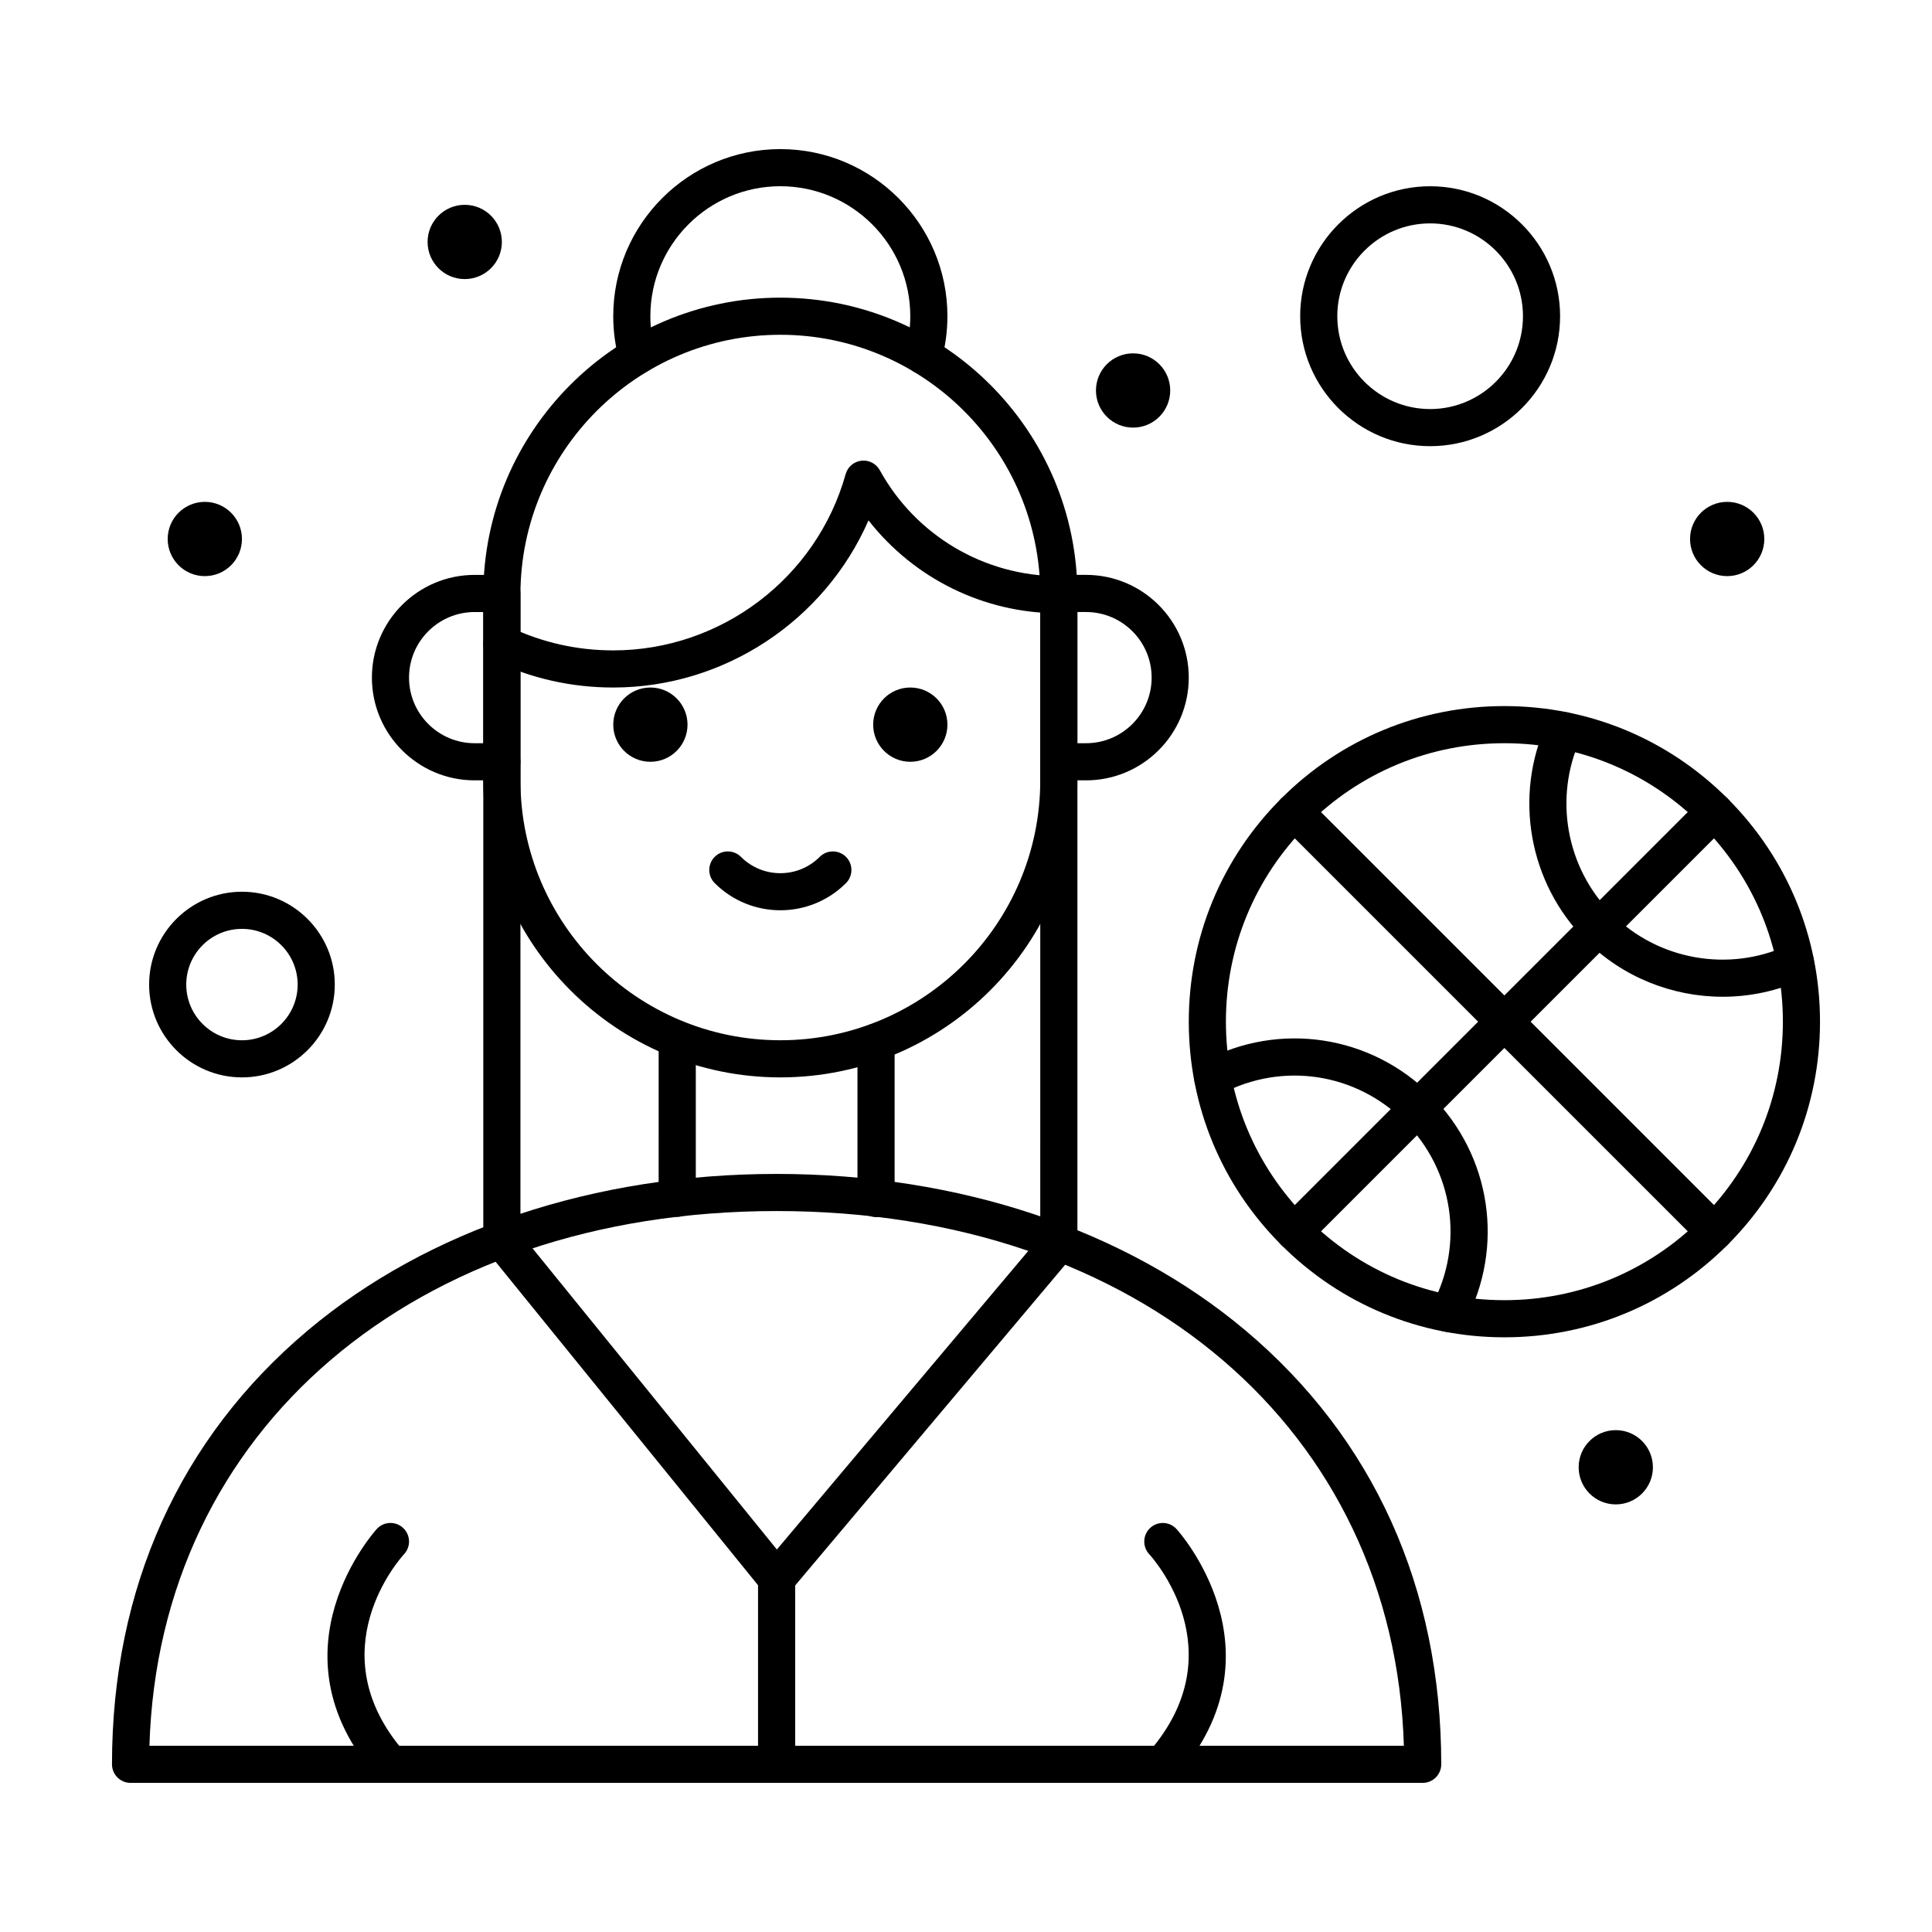
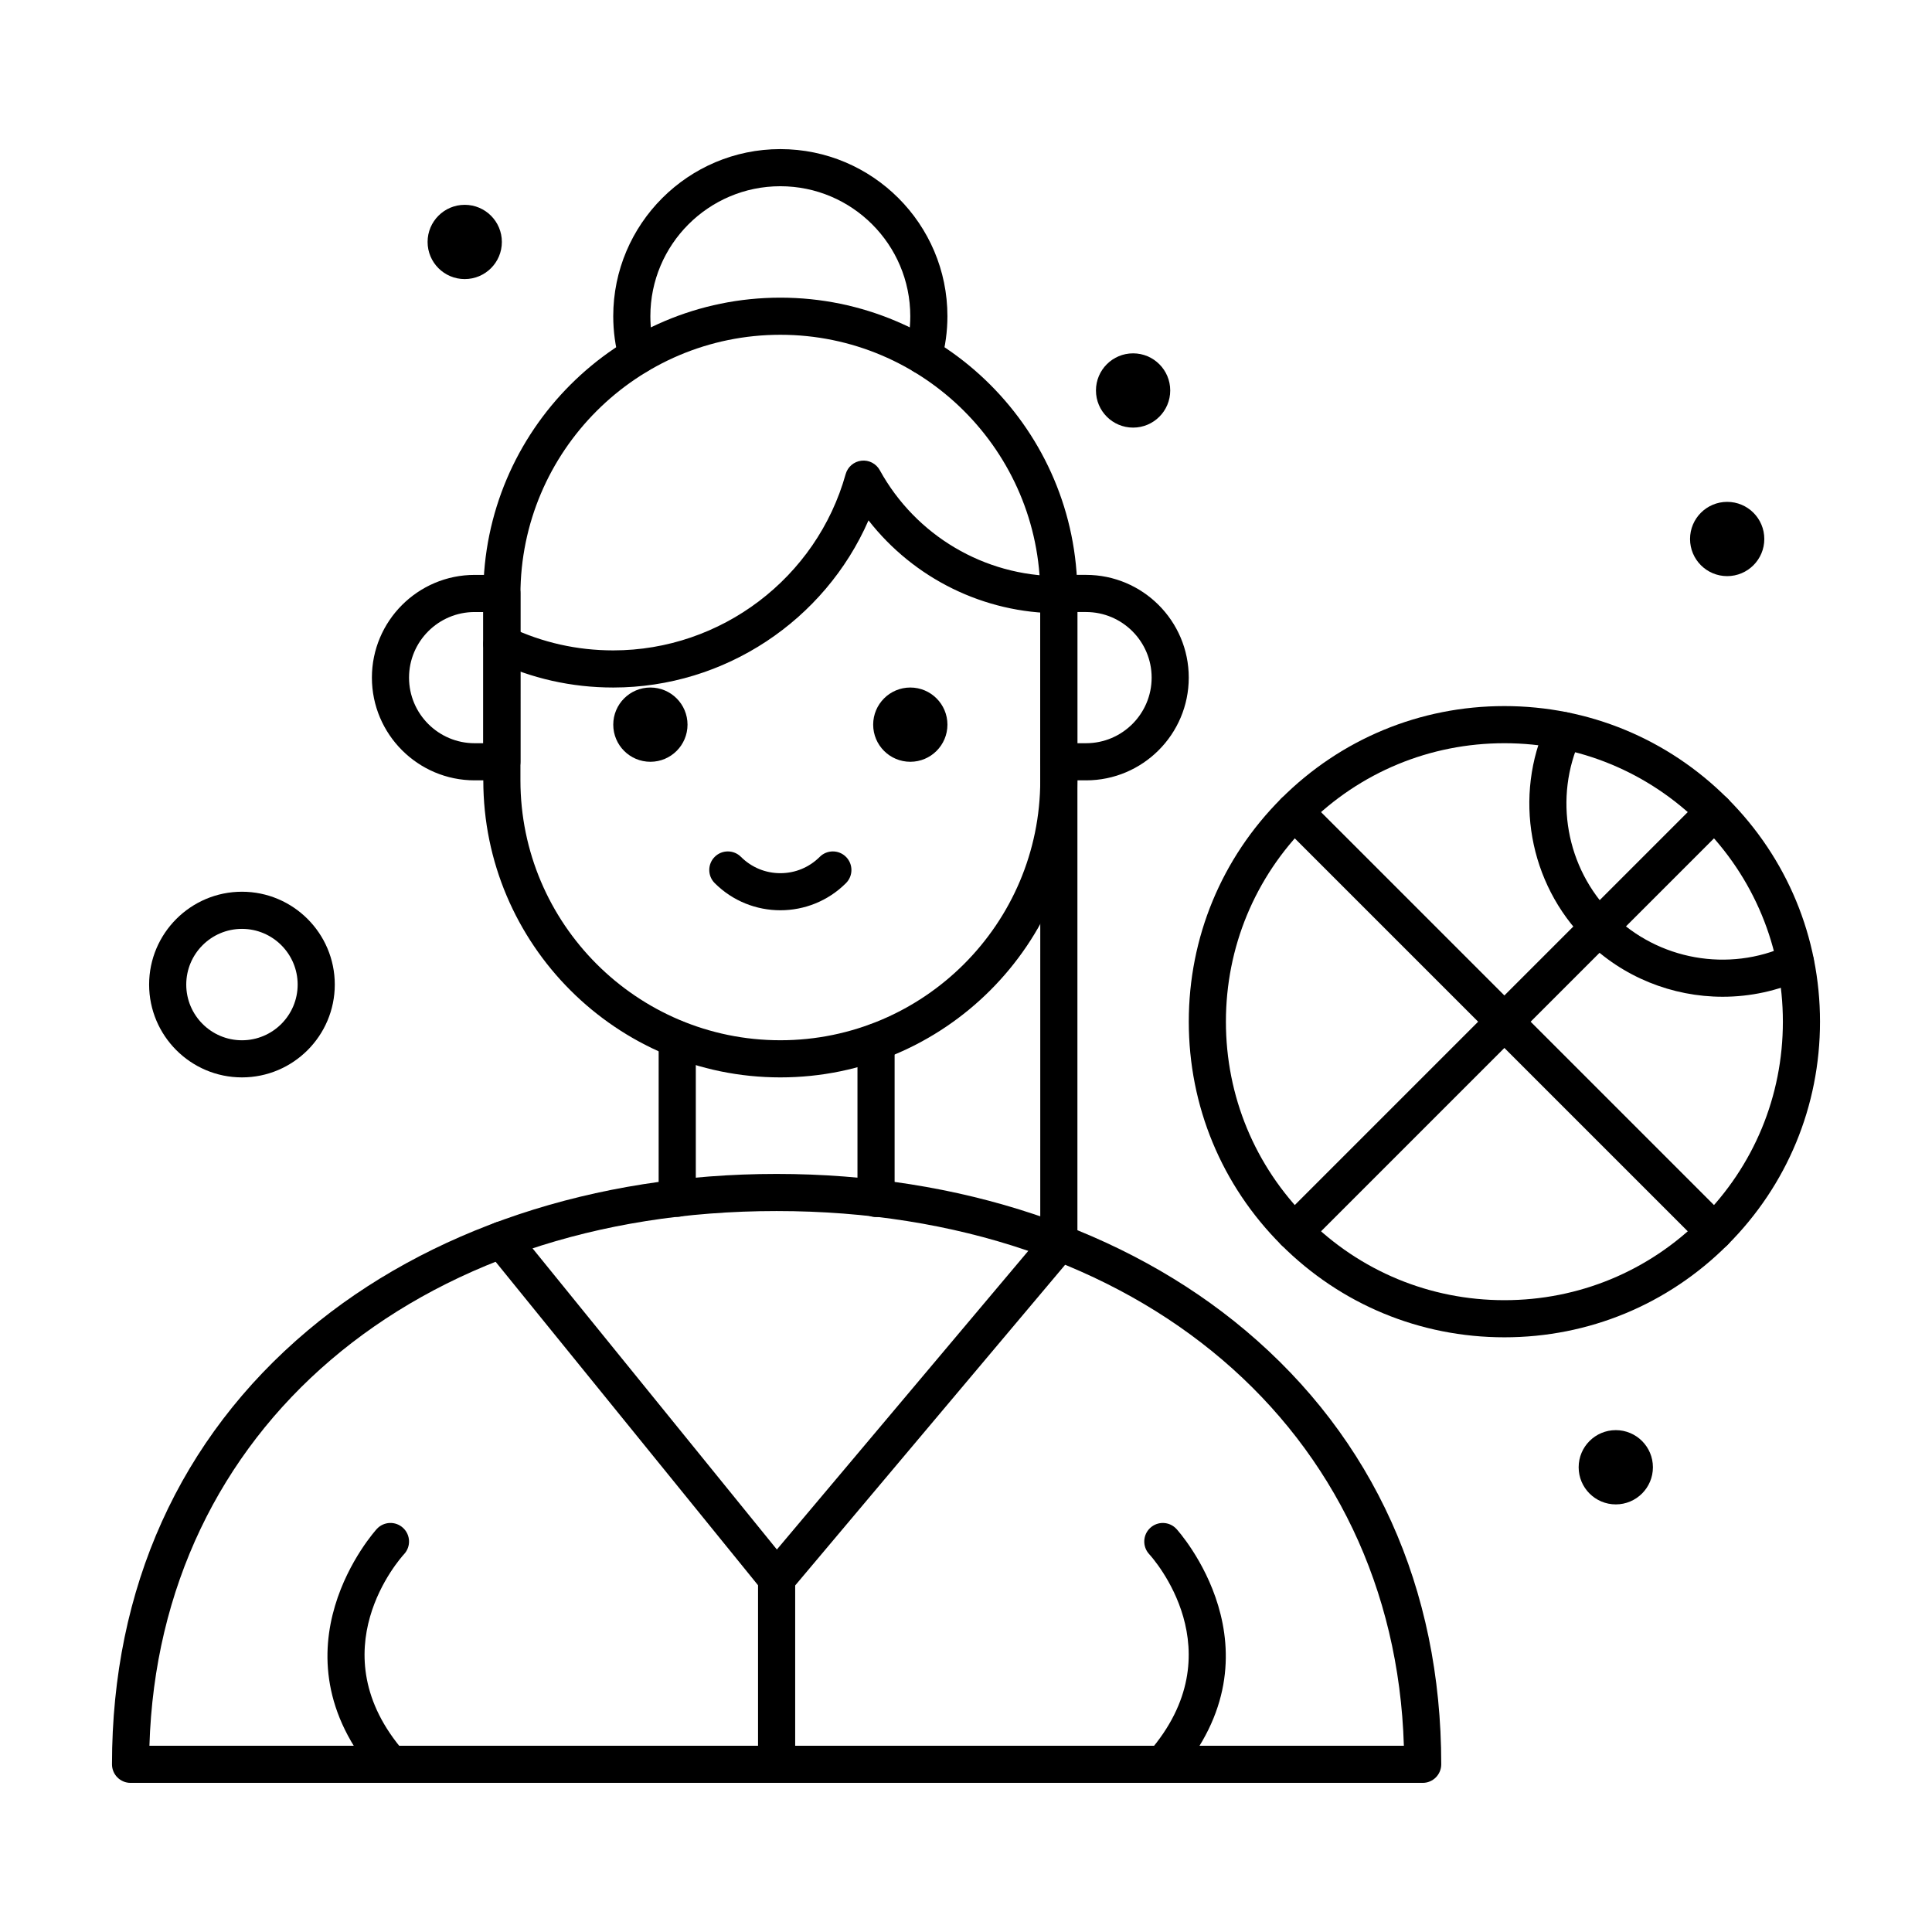
<svg xmlns="http://www.w3.org/2000/svg" fill="#000000" width="800px" height="800px" version="1.1" viewBox="144 144 512 512">
  <g>
    <path d="m350.8 385.23c-6.301 0-12.598-2.398-17.395-7.195-1.922-1.922-1.922-5.039 0-6.957 1.922-1.922 5.035-1.922 6.957 0 2.789 2.789 6.496 4.324 10.438 4.324s7.648-1.535 10.438-4.324c1.922-1.922 5.035-1.922 6.957 0s1.922 5.039 0 6.957c-4.793 4.797-11.094 7.195-17.395 7.195z" />
    <path d="m306.52 326.2c-11.055 0-21.695-2.394-31.633-7.113-2.453-1.168-3.5-4.102-2.332-6.555 1.168-2.453 4.102-3.5 6.555-2.332 8.605 4.086 17.828 6.16 27.41 6.16 28.574 0 53.898-19.207 61.586-46.707 0.539-1.926 2.188-3.332 4.172-3.562 1.988-0.23 3.914 0.766 4.875 2.516 9.531 17.316 27.711 28.074 47.445 28.074 2.719 0 4.922 2.203 4.922 4.922s-2.203 4.922-4.922 4.922c-19.879 0-38.418-9.234-50.434-24.625-11.586 26.512-38.109 44.301-67.645 44.301z" />
    <path d="m388.73 243.21c-0.434 0-0.875-0.059-1.312-0.18-2.621-0.723-4.156-3.434-3.434-6.051 0.828-3 1.25-6.09 1.25-9.184 0-18.992-15.449-34.441-34.441-34.441s-34.441 15.449-34.441 34.441c0 3.094 0.422 6.184 1.25 9.184 0.723 2.621-0.816 5.328-3.434 6.051-2.621 0.719-5.328-0.812-6.051-3.434-1.062-3.852-1.602-7.82-1.602-11.801 0-24.418 19.863-44.281 44.281-44.281s44.281 19.863 44.281 44.281c0 3.977-0.539 7.949-1.602 11.801-0.605 2.184-2.586 3.613-4.746 3.613z" />
    <path d="m431.81 350.8h-7.215c-2.719 0-4.922-2.203-4.922-4.922v-44.609c0-2.719 2.203-4.922 4.922-4.922h7.215c15.012 0 27.223 12.211 27.223 27.223 0.004 15.02-12.207 27.23-27.223 27.23zm-2.293-9.84h2.297c9.586 0 17.383-7.797 17.383-17.383 0-9.586-7.801-17.383-17.383-17.383h-2.297z" />
    <path d="m277 350.8h-7.215c-15.016 0-27.227-12.211-27.227-27.223s12.211-27.223 27.223-27.223l7.219-0.004c2.719 0 4.922 2.203 4.922 4.922l-0.004 44.609c0 2.715-2.203 4.918-4.918 4.918zm-7.219-44.605c-9.586 0-17.383 7.797-17.383 17.383 0 9.586 7.797 17.383 17.383 17.383l2.297 0.004v-34.77z" />
    <path d="m350.8 429.52c-43.406 0-78.719-35.312-78.719-78.719v-49.199c0-43.406 35.312-78.719 78.719-78.719s78.719 35.312 78.719 78.719v49.199c0.004 43.402-35.312 78.719-78.719 78.719zm0-196.8c-37.98 0-68.879 30.898-68.879 68.879v49.199c0 37.98 30.898 68.879 68.879 68.879s68.879-30.898 68.879-68.879v-49.199c0.004-37.98-30.898-68.879-68.879-68.879z" />
    <path d="m376.16 466.54c-2.719 0-4.922-2.203-4.922-4.922v-41.449c0-2.719 2.203-4.922 4.922-4.922s4.922 2.203 4.922 4.922v41.449c-0.004 2.719-2.207 4.922-4.922 4.922z" />
    <path d="m323.47 466.48c-2.719 0-4.922-2.203-4.922-4.922l0.004-42.125c0-2.719 2.203-4.922 4.922-4.922s4.922 2.203 4.922 4.922v42.129c-0.004 2.715-2.207 4.918-4.926 4.918z" />
    <path d="m349.81 567.28h-0.043c-1.469-0.016-2.852-0.68-3.777-1.82l-72.816-89.75c-1.711-2.109-1.391-5.207 0.719-6.922s5.207-1.387 6.922 0.719l69.066 85.129 70.828-84.129c1.75-2.078 4.856-2.348 6.934-0.594 2.078 1.75 2.348 4.856 0.594 6.934l-74.66 88.684c-0.934 1.113-2.312 1.75-3.766 1.75z" />
    <path d="m277 208.12c0 5.434-4.406 9.84-9.844 9.84-5.434 0-9.84-4.406-9.84-9.84 0-5.434 4.406-9.84 9.84-9.84 5.438 0 9.844 4.406 9.844 9.84" />
-     <path d="m208.12 286.84c0 5.434-4.406 9.84-9.84 9.84s-9.84-4.406-9.84-9.84c0-5.438 4.406-9.84 9.84-9.84s9.84 4.402 9.84 9.84" />
    <path d="m611.56 286.84c0 5.434-4.406 9.84-9.84 9.84s-9.84-4.406-9.84-9.84c0-5.438 4.406-9.84 9.84-9.84s9.84 4.402 9.84 9.84" />
    <path d="m582.04 532.84c0 5.434-4.406 9.84-9.84 9.84-5.434 0-9.84-4.406-9.84-9.84s4.406-9.84 9.84-9.84c5.434 0 9.84 4.406 9.84 9.84" />
    <path d="m454.12 247.48c0 5.438-4.402 9.84-9.84 9.84-5.434 0-9.84-4.402-9.84-9.84 0-5.434 4.406-9.84 9.84-9.84 5.438 0 9.84 4.406 9.84 9.84" />
    <path d="m521.03 616.48h-342.43c-2.719 0-4.922-2.203-4.922-4.922 0-46.668 17.945-86.43 51.902-114.99 31.785-26.738 75.906-41.465 124.23-41.465s92.449 14.727 124.23 41.465c33.957 28.562 51.902 68.324 51.902 114.99 0 2.719-2.199 4.922-4.918 4.922zm-337.44-9.84h332.45c-2.547-83.688-70.18-141.7-166.22-141.7-96.043-0.004-163.68 58.004-166.22 141.7z" />
    <path d="m247.48 616.48c-1.375 0-2.738-0.57-3.711-1.688-29.141-33.457-0.188-65.305 0.109-65.625 1.852-1.988 4.965-2.102 6.953-0.246 1.984 1.848 2.102 4.953 0.258 6.941-0.961 1.047-23.156 25.77 0.102 52.465 1.785 2.051 1.57 5.156-0.48 6.941-0.934 0.812-2.086 1.211-3.231 1.211z" />
    <path d="m452.15 616.48c-1.145 0-2.297-0.398-3.231-1.211-2.047-1.785-2.262-4.891-0.477-6.941 23.258-26.703 1.055-51.426 0.102-52.465-1.836-1.996-1.719-5.106 0.273-6.949 1.992-1.844 5.09-1.73 6.938 0.254 0.297 0.316 29.25 32.168 0.109 65.625-0.977 1.113-2.34 1.688-3.715 1.688z" />
    <path d="m349.81 616.48c-2.719 0-4.922-2.203-4.922-4.922v-49.199c0-2.719 2.203-4.922 4.922-4.922s4.922 2.203 4.922 4.922v49.199c0 2.719-2.203 4.922-4.922 4.922z" />
    <path d="m326.2 336.04c0 5.434-4.406 9.84-9.84 9.84-5.438 0-9.84-4.406-9.84-9.84 0-5.434 4.402-9.84 9.84-9.84 5.434 0 9.84 4.406 9.84 9.84" />
    <path d="m395.08 336.04c0 5.434-4.406 9.84-9.84 9.84-5.434 0-9.84-4.406-9.84-9.84 0-5.434 4.406-9.84 9.84-9.84 5.434 0 9.84 4.406 9.84 9.84" />
    <path d="m424.6 478.31c-2.719 0-4.922-2.203-4.922-4.922l0.004-127.51c0-2.719 2.203-4.922 4.922-4.922s4.922 2.203 4.922 4.922v127.51c-0.004 2.715-2.207 4.918-4.926 4.918z" />
-     <path d="m277 477.53c-2.719 0-4.922-2.203-4.922-4.922v-126.73c0-2.719 2.203-4.922 4.922-4.922s4.922 2.203 4.922 4.922v126.73c-0.004 2.719-2.207 4.922-4.922 4.922z" />
    <path d="m208.12 429.52c-13.566 0-24.602-11.035-24.602-24.602 0-13.566 11.035-24.602 24.602-24.602 13.566 0 24.602 11.035 24.602 24.602 0 13.566-11.035 24.602-24.602 24.602zm0-39.359c-8.141 0-14.762 6.621-14.762 14.762s6.621 14.762 14.762 14.762c8.141 0 14.762-6.621 14.762-14.762s-6.621-14.762-14.762-14.762z" />
-     <path d="m523 262.24c-18.992 0-34.441-15.449-34.441-34.441s15.449-34.441 34.441-34.441 34.441 15.449 34.441 34.441c-0.004 18.992-15.453 34.441-34.441 34.441zm0-59.039c-13.566 0-24.602 11.035-24.602 24.602 0 13.566 11.035 24.602 24.602 24.602s24.602-11.035 24.602-24.602c-0.004-13.566-11.039-24.602-24.602-24.602z" />
    <path d="m600.53 408.15c-13.332 0-26.504-5.18-36.281-14.961-15.09-15.086-19.227-38.242-10.293-57.613 1.137-2.469 4.062-3.547 6.527-2.406 2.469 1.137 3.547 4.059 2.406 6.527-7.215 15.648-3.875 34.348 8.312 46.535s30.891 15.527 46.535 8.316c2.465-1.137 5.391-0.062 6.527 2.406s0.059 5.391-2.406 6.527c-6.809 3.141-14.094 4.668-21.328 4.668z" />
-     <path d="m527.89 497c-0.777 0-1.566-0.184-2.301-0.574-2.398-1.273-3.312-4.25-2.039-6.652 8.555-16.133 5.617-35.652-7.305-48.574-12.922-12.926-32.445-15.859-48.574-7.305-2.402 1.273-5.379 0.359-6.652-2.039-1.273-2.402-0.359-5.379 2.039-6.652 19.977-10.594 44.145-6.957 60.145 9.039 15.996 15.996 19.633 40.168 9.039 60.141-0.887 1.668-2.59 2.617-4.352 2.617z" />
    <path d="m542.68 498.4c-22.34 0-43.344-8.699-59.141-24.496-15.801-15.797-24.5-36.805-24.5-59.145 0-22.34 8.699-43.344 24.496-59.141 15.797-15.797 36.805-24.5 59.145-24.5 22.34 0 43.344 8.699 59.141 24.496 15.797 15.801 24.5 36.805 24.5 59.145 0 22.34-8.699 43.344-24.496 59.141-15.801 15.801-36.805 24.5-59.145 24.5zm0-157.44c-19.711 0-38.246 7.676-52.184 21.617-13.941 13.938-21.617 32.473-21.617 52.184 0 19.711 7.676 38.246 21.617 52.184 13.938 13.941 32.469 21.617 52.184 21.617 19.711 0 38.246-7.676 52.184-21.617 13.938-13.938 21.617-32.469 21.617-52.184 0-19.711-7.676-38.246-21.617-52.184-13.938-13.941-32.473-21.617-52.184-21.617z" />
    <path d="m487.02 475.34c-1.258 0-2.519-0.48-3.477-1.441-1.922-1.922-1.922-5.035 0-6.957l111.33-111.33c1.918-1.922 5.039-1.922 6.957 0 1.922 1.922 1.922 5.039 0 6.957l-111.33 111.33c-0.961 0.961-2.223 1.438-3.481 1.438z" />
    <path d="m598.34 475.34c-1.258 0-2.519-0.48-3.477-1.441l-111.33-111.32c-1.922-1.922-1.922-5.039 0-6.957 1.918-1.922 5.039-1.922 6.957 0l111.33 111.33c1.922 1.922 1.922 5.035 0 6.957-0.961 0.961-2.219 1.438-3.477 1.438z" />
  </g>
</svg>